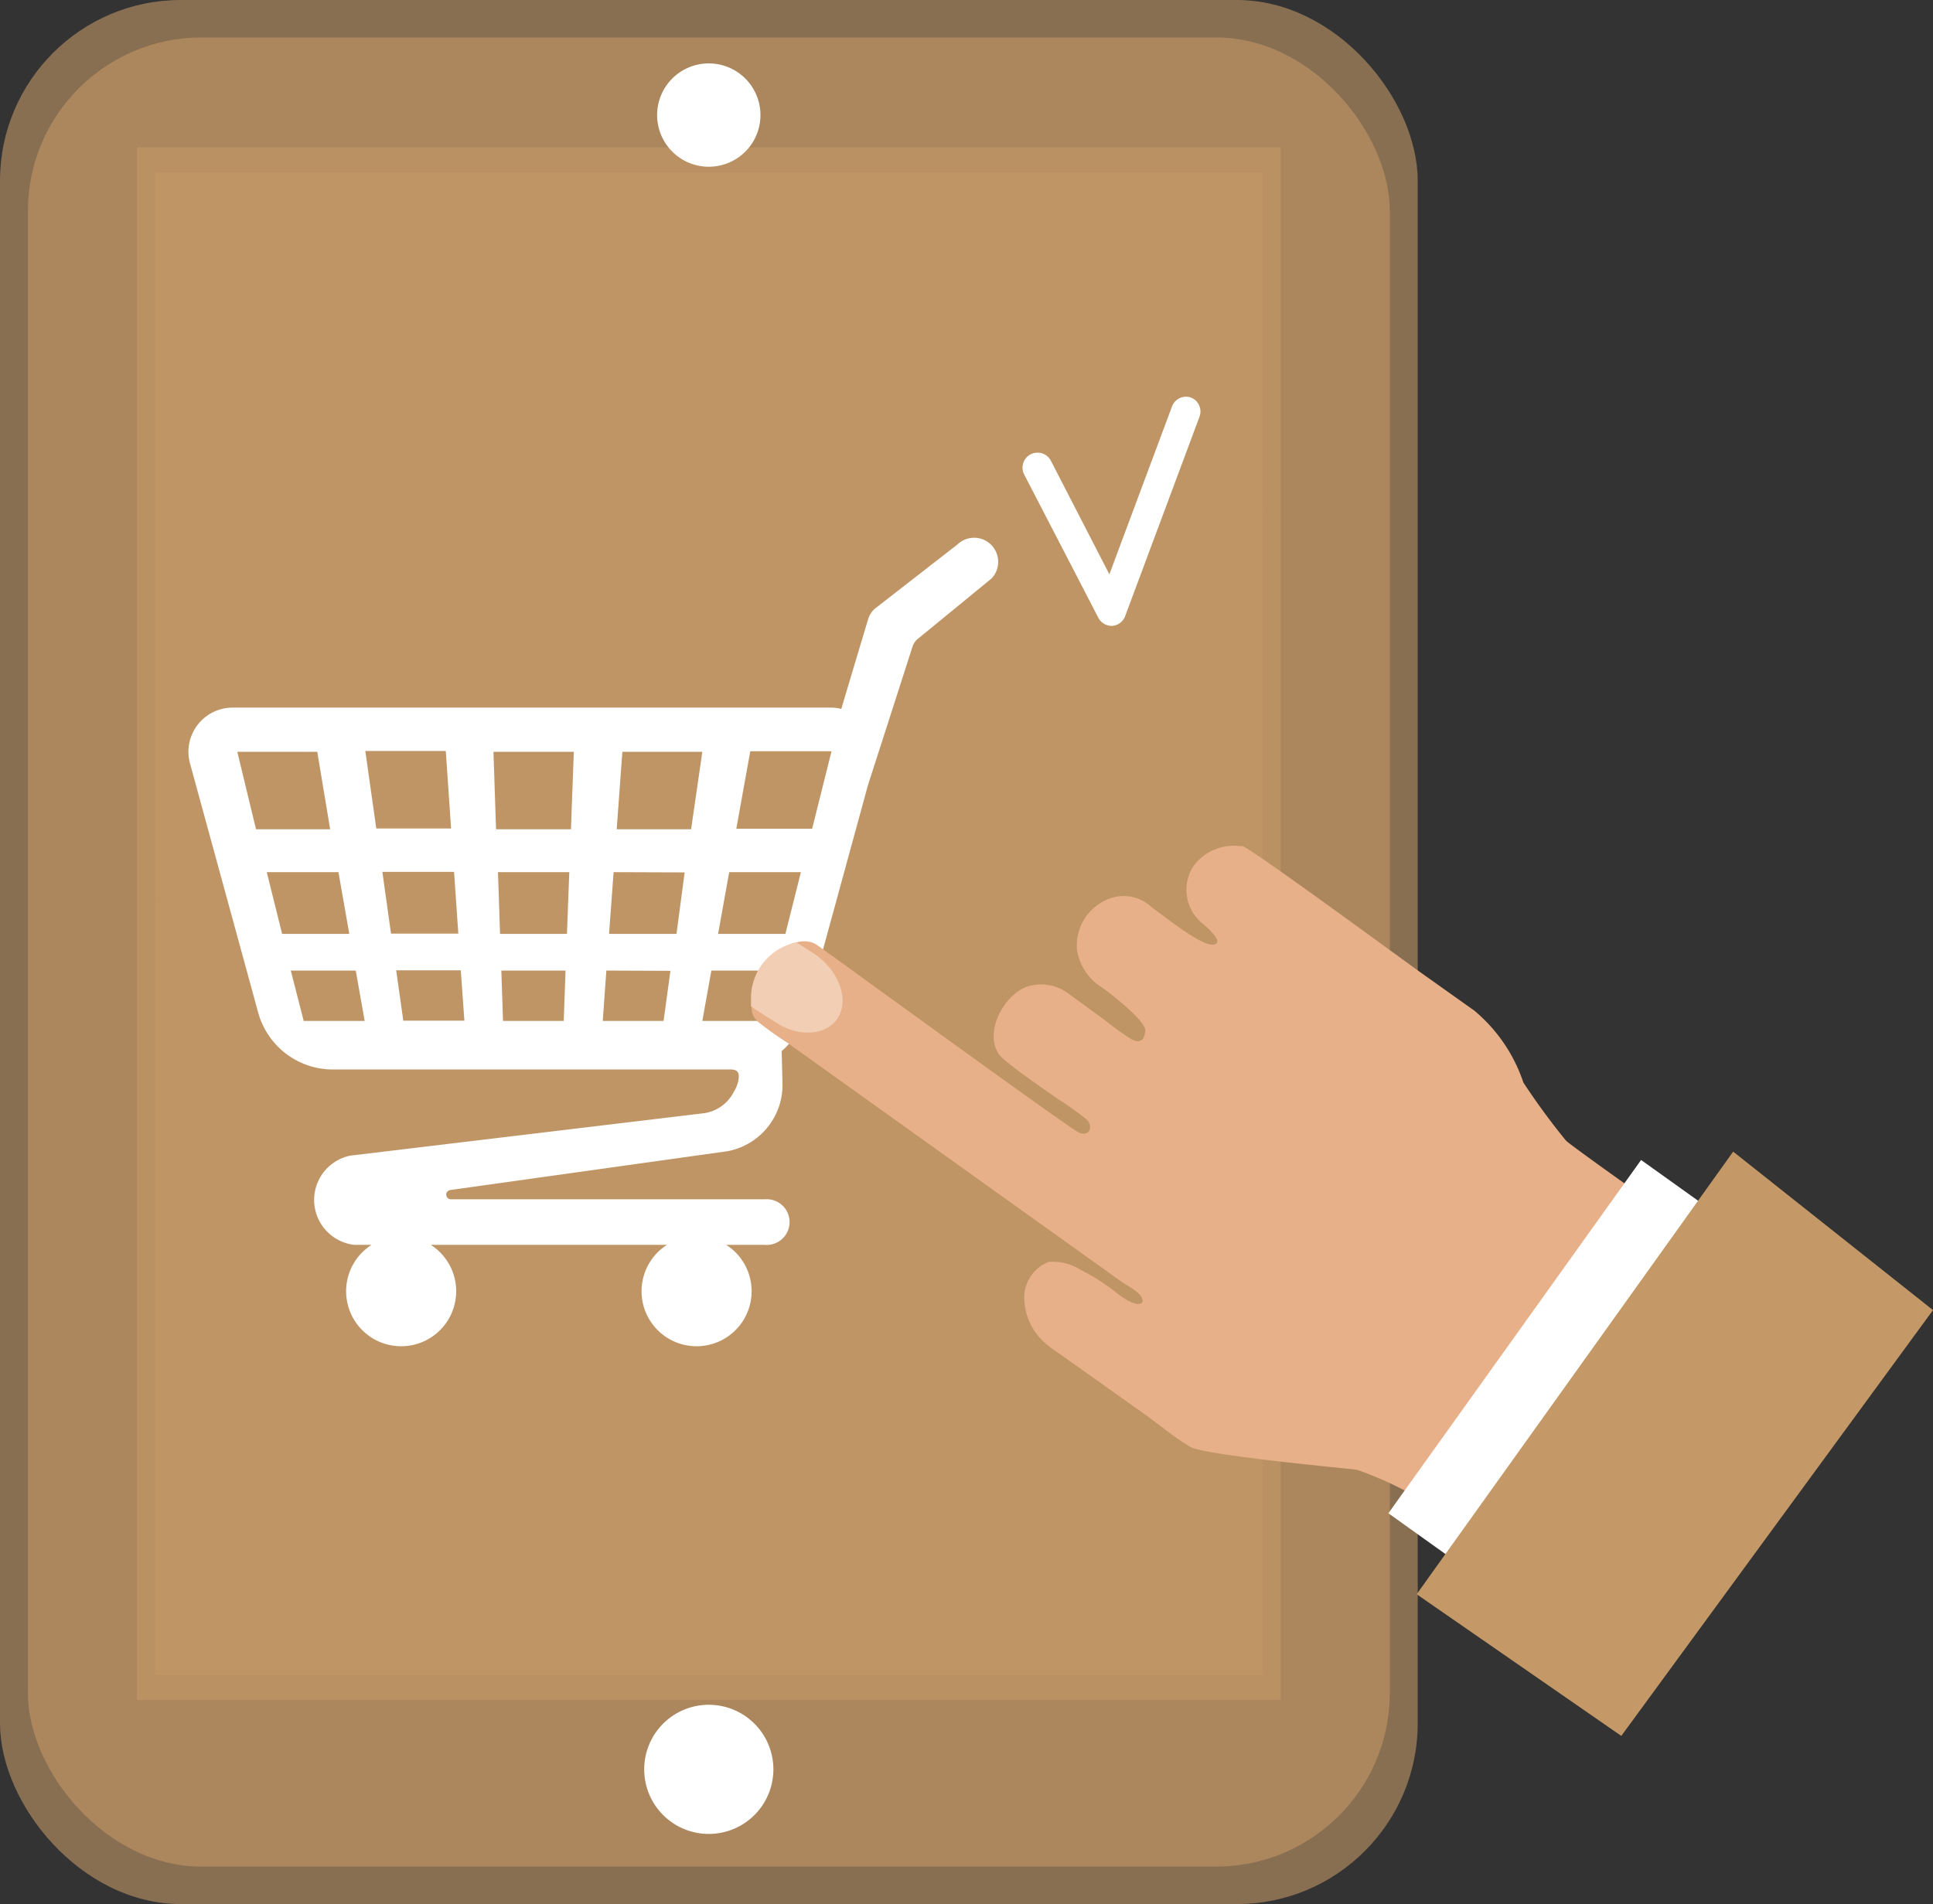
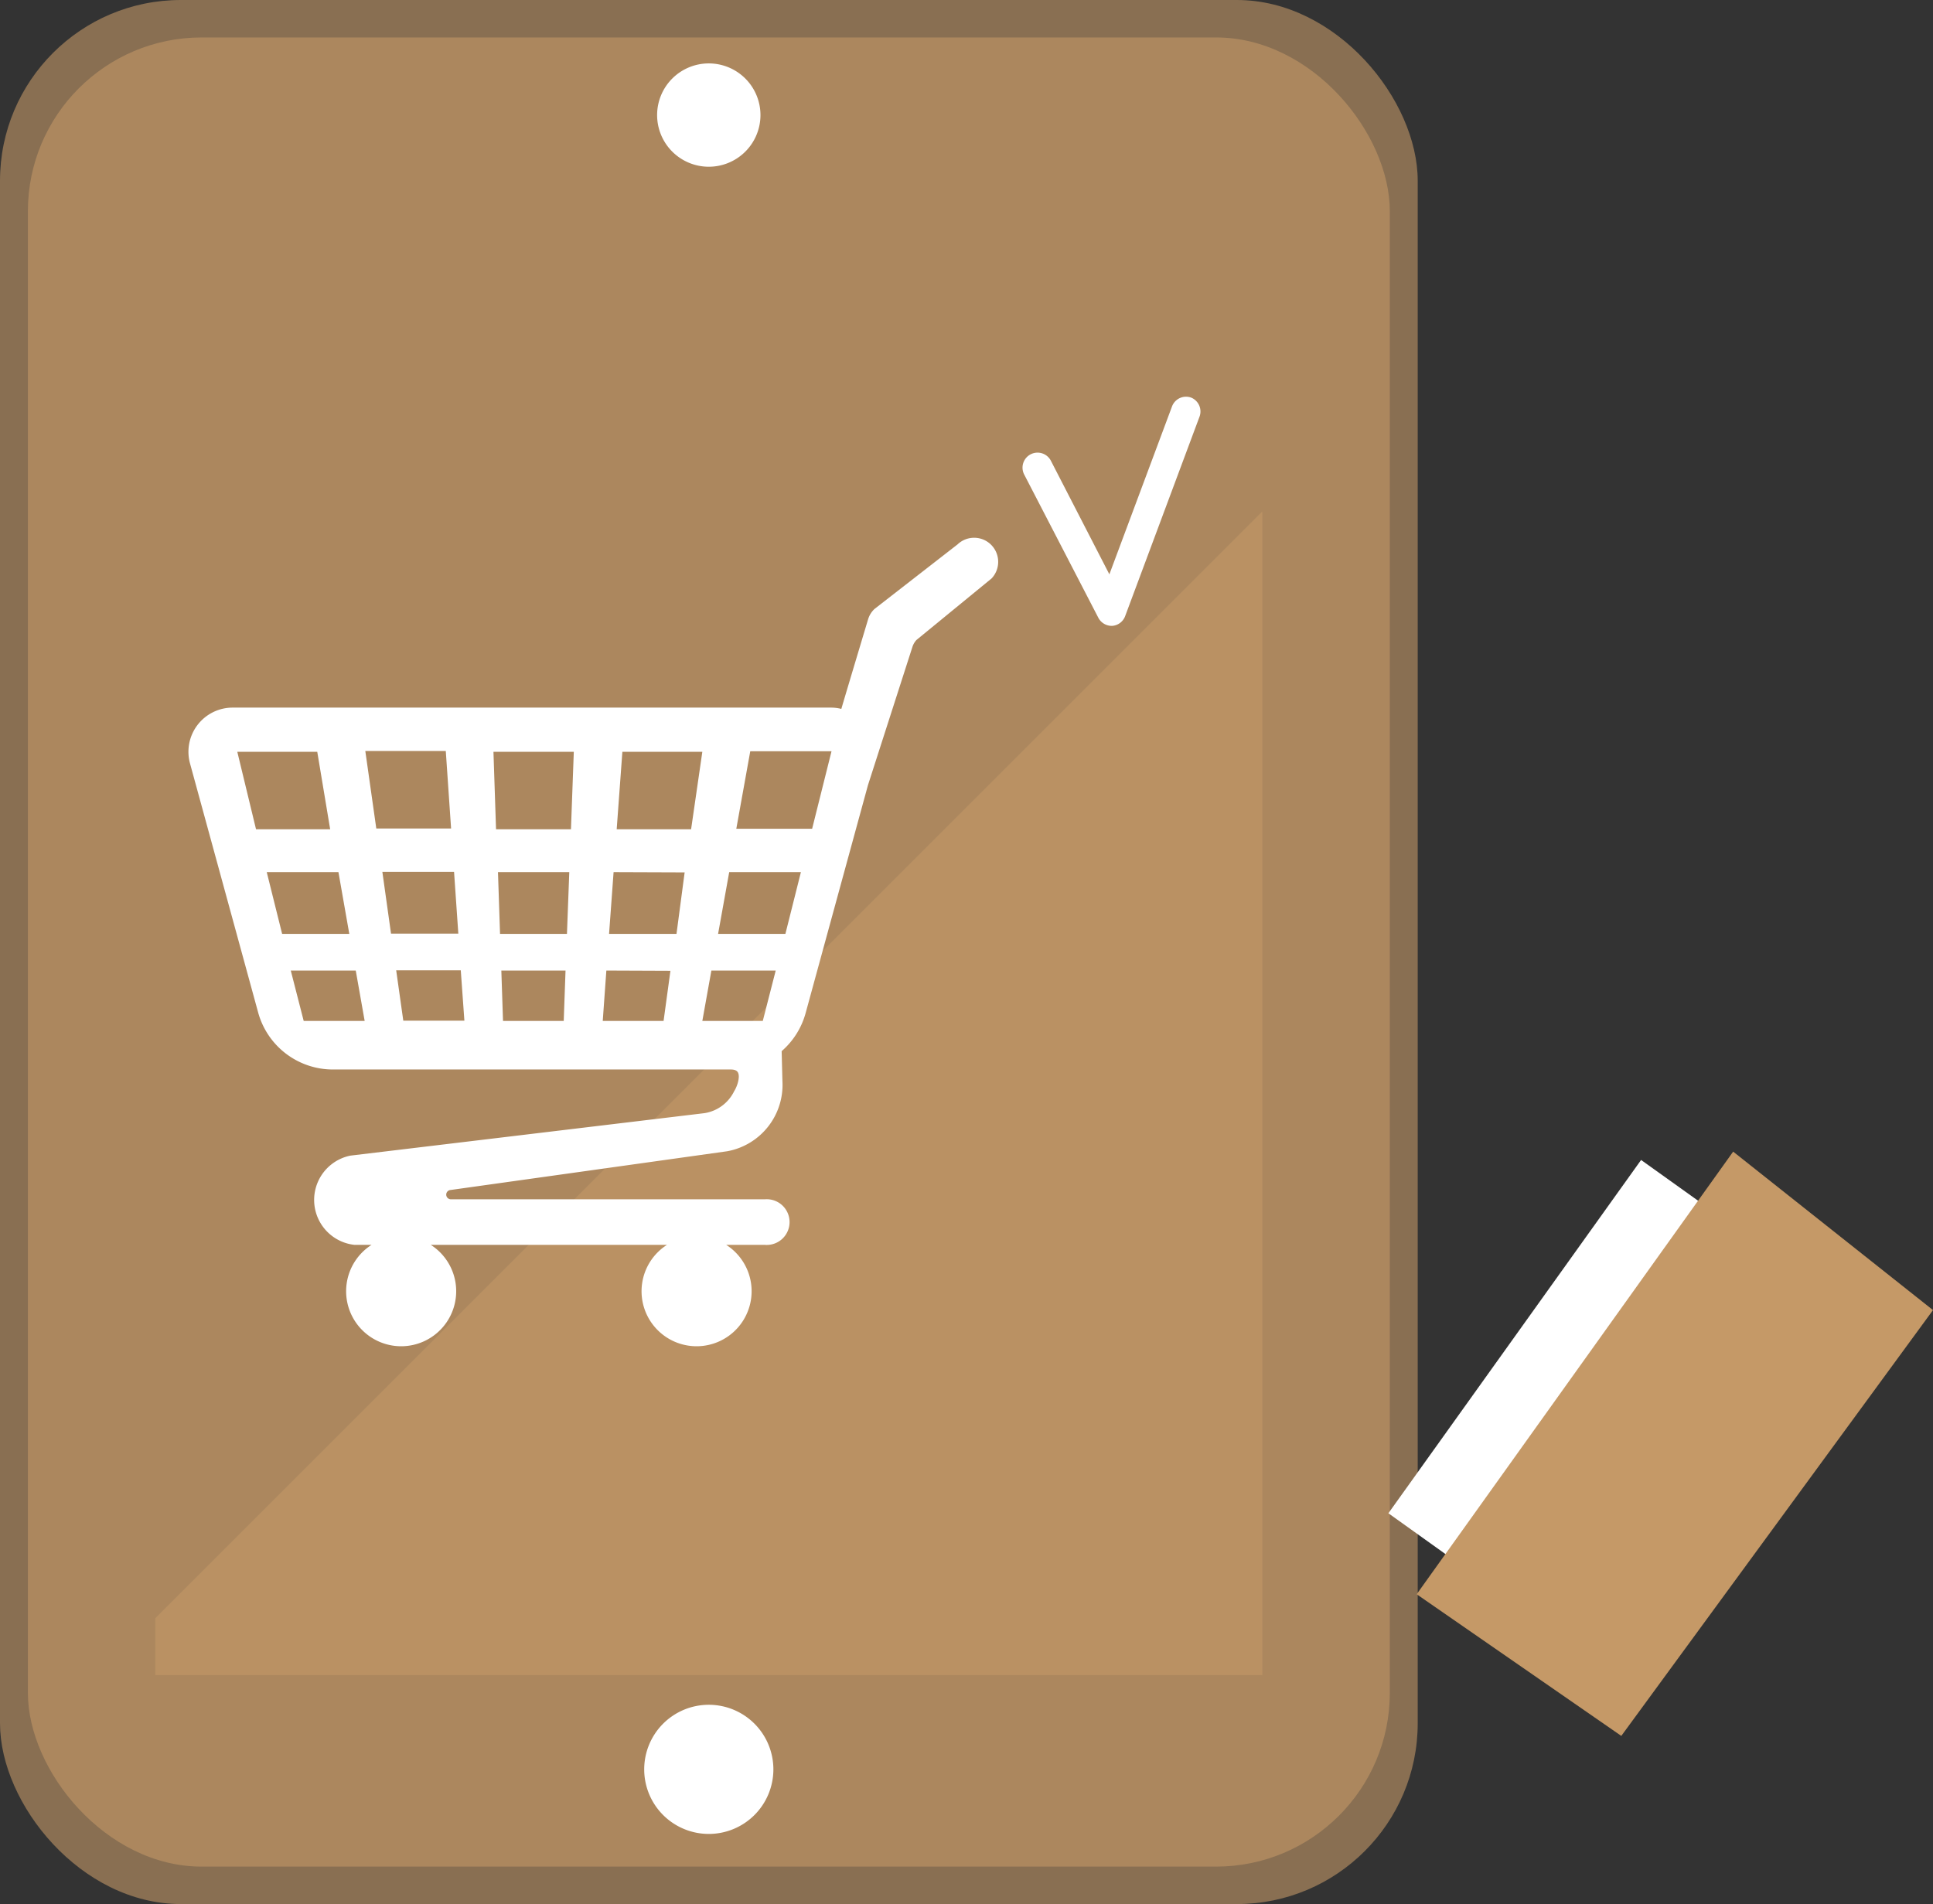
<svg xmlns="http://www.w3.org/2000/svg" id="Lag_1" data-name="Lag 1" viewBox="0 0 149.64 147.43">
  <rect x="0" y="0" width="149.64" height="147.43" fill="#333333" stroke="none" />
  <defs>
    <style>.cls-1,.cls-4{fill:#c59967;}.cls-1{opacity:0.59;}.cls-2{fill:#fff;}.cls-3{fill:#e7b088;}.cls-5{fill:#f2ceb5;}</style>
  </defs>
  <rect class="cls-1" width="109.75" height="147.43" rx="14" />
  <rect class="cls-1" x="2.16" y="2.9" width="105.43" height="141.63" rx="13.45" />
-   <polygon class="cls-1" points="99.14 38.54 99.14 11.42 69.16 11.42 10.6 11.42 10.6 69.97 10.6 127.09 10.6 131.63 99.14 131.63 99.14 38.54" />
-   <polygon class="cls-1" points="12.02 13.35 12.02 70.03 68.7 13.35 12.02 13.35" />
  <polygon class="cls-1" points="12.02 129.7 97.72 129.7 97.72 39.6 12.02 125.3 12.02 129.7" />
-   <polygon class="cls-1" points="97.72 39.6 97.72 13.35 68.7 13.35 12.02 70.03 12.02 125.3 97.72 39.6" />
  <path class="cls-2" d="M55.5,143.29a5,5,0,1,1,5-5A5,5,0,0,1,55.5,143.29Z" transform="translate(-0.63 -1.29)" />
  <path class="cls-2" d="M55.5,14.2a4,4,0,1,1,4-4A4,4,0,0,1,55.5,14.2Z" transform="translate(-0.63 -1.29)" />
  <path class="cls-2" d="M77.42,43.54a1.86,1.86,0,0,0-2.66-.1l-6.43,5a1.81,1.81,0,0,0-.5.81c-1.42,4.73-1.9,6.35-2.07,6.93a3.3,3.3,0,0,0-.76-.1H18.63a3.42,3.42,0,0,0-3.28,4.36l5.26,19.23a6,6,0,0,0,5.81,4.43H57.2c.42,0,.51.16.55.22.18.3,0,1-.29,1.47a3.09,3.09,0,0,1-2.29,1.69L27.75,90.77a3.5,3.5,0,0,0,.33,6.91h1.31a4.26,4.26,0,1,0,4.59,0H52.26a4.26,4.26,0,1,0,4.59,0h3a1.77,1.77,0,1,0,0-3.53H35.56a.36.36,0,0,1-.05-.72l21.42-3A5.22,5.22,0,0,0,61.2,85l-.06-2.32a6,6,0,0,0,1.87-3l4.81-17.59,3.45-10.73a1.41,1.41,0,0,1,.31-.52l5.81-4.76A1.87,1.87,0,0,0,77.42,43.54ZM62.63,68.82l-1.2,4.78H56.22l.86-4.78Zm-5-3.36,1.08-6H65l-1.5,6Zm-5.1,11L52,80.34H47.29l.28-3.9Zm1.1-7.62L53,73.6H47.78l.35-4.78ZM55,59.5l-.87,6H48.37l.44-6Zm5.68,16.94-1,3.9H55l.7-3.9Zm-16.27,0-.14,3.9H39.57l-.13-3.9Zm.29-7.62-.18,4.78H39.34l-.16-4.78Zm.35-9.32-.22,6h-5.8l-.2-6ZM26.83,68.82l.84,4.78h-5.2l-1.19-4.78Zm1.34,7.62.69,3.9H24.14l-1-3.9Zm7.38-11H29.76l-.85-6h6.23Zm.56,8.14H30.9l-.67-4.78h5.55Zm.47,6.74H31.85l-.55-3.9h5ZM25.19,59.5l1,6H20.45L19,59.5Z" transform="translate(-0.63 -1.29)" />
  <path class="cls-2" d="M92.85,32.08a1.16,1.16,0,0,0-1.49.68l-4.85,13L82,37A1.16,1.16,0,0,0,79.9,38l5.76,11.13a1.17,1.17,0,0,0,1,.62h.07a1.16,1.16,0,0,0,1-.75l5.76-15.45A1.16,1.16,0,0,0,92.85,32.08Z" transform="translate(-0.63 -1.29)" />
-   <path class="cls-3" d="M128.46,94.61c0,.22-.47.67-.59.84l-1.15,1.6c-1.17,1.64-.39,1.86-1.56,3.48-2.83,4-6.29,7.51-9.13,11.47l-3.14,4.39c-.18.26-.86,1.55-1.18,1.58-.17,0-.67-.41-.83-.48s-.78-.43-1.52-.8a27.63,27.63,0,0,0-3.66-1.59C105.12,115,94,114,92.77,113.32c-1.41-.84-2.73-2-4.08-2.92l-5.63-4c-.42-.3-.89-.59-1.28-.92a4.7,4.7,0,0,1-1.85-4A3,3,0,0,1,81.8,99a4,4,0,0,1,2.47.6,16.38,16.38,0,0,1,2.92,1.89c1.19.91,1.91.92,1.89.5,0-.58-1.24-1.17-1.62-1.45L61.54,82a27.12,27.12,0,0,1-2.25-1.61,1.52,1.52,0,0,1-.47-.89,2.74,2.74,0,0,1,0-.28v0c0-.21,0-.43,0-.63a4.39,4.39,0,0,1,2.91-4.15,4.89,4.89,0,0,1,.58-.19h0a2.29,2.29,0,0,1,.73-.07,1.58,1.58,0,0,1,.8.26c.43.29.83.6,1.25.89,1.57,1.13,18,13.08,19,13.62.78.43,1.28-.38.64-1a24.87,24.87,0,0,0-2.13-1.52c-1-.69-4.26-2.92-4.67-3.55-1.11-1.73.42-4.52,2.17-5.18a3.52,3.52,0,0,1,3.32.58l2.74,2a20.21,20.21,0,0,0,2.08,1.49c.7.36,1,0,1.05-.69S86.85,78.4,86,77.79a4.16,4.16,0,0,1-2-3,3.86,3.86,0,0,1,2.76-4,3.16,3.16,0,0,1,3.06.78c1,.68,4.39,3.5,5,2.74.28-.33-.83-1.3-1.15-1.56a3.34,3.34,0,0,1-.59-4.48,3.89,3.89,0,0,1,3.59-1.46h0a.12.12,0,0,1,.1,0h.07s0,0,0,0h0c.89.37,9.93,7,13.7,9.73l4.22,3a12.35,12.35,0,0,1,3.8,5.57,54.12,54.12,0,0,0,3.3,4.5c.13.15,2.68,2,4.46,3.26l1.61,1.16C128.16,94.28,128.48,94.4,128.46,94.61Z" transform="translate(-0.63 -1.29)" />
  <rect class="cls-2" x="103.74" y="103.41" width="33.63" height="6.57" transform="translate(-36.98 141.4) rotate(-54.43)" />
  <polygon class="cls-4" points="149.64 101.44 134.17 89.17 109.67 123.44 125.51 134.41 149.64 101.44" />
-   <path class="cls-5" d="M65.59,79.94c-.78,1.5-3,1.74-4.86.54l-1.58-1-.38-.27c0-.21,0-.43,0-.63a4.39,4.39,0,0,1,2.91-4.15,4.89,4.89,0,0,1,.58-.19h0l1.26.81C65.43,76.24,66.35,78.45,65.59,79.94Z" transform="translate(-0.63 -1.29)" />
</svg>